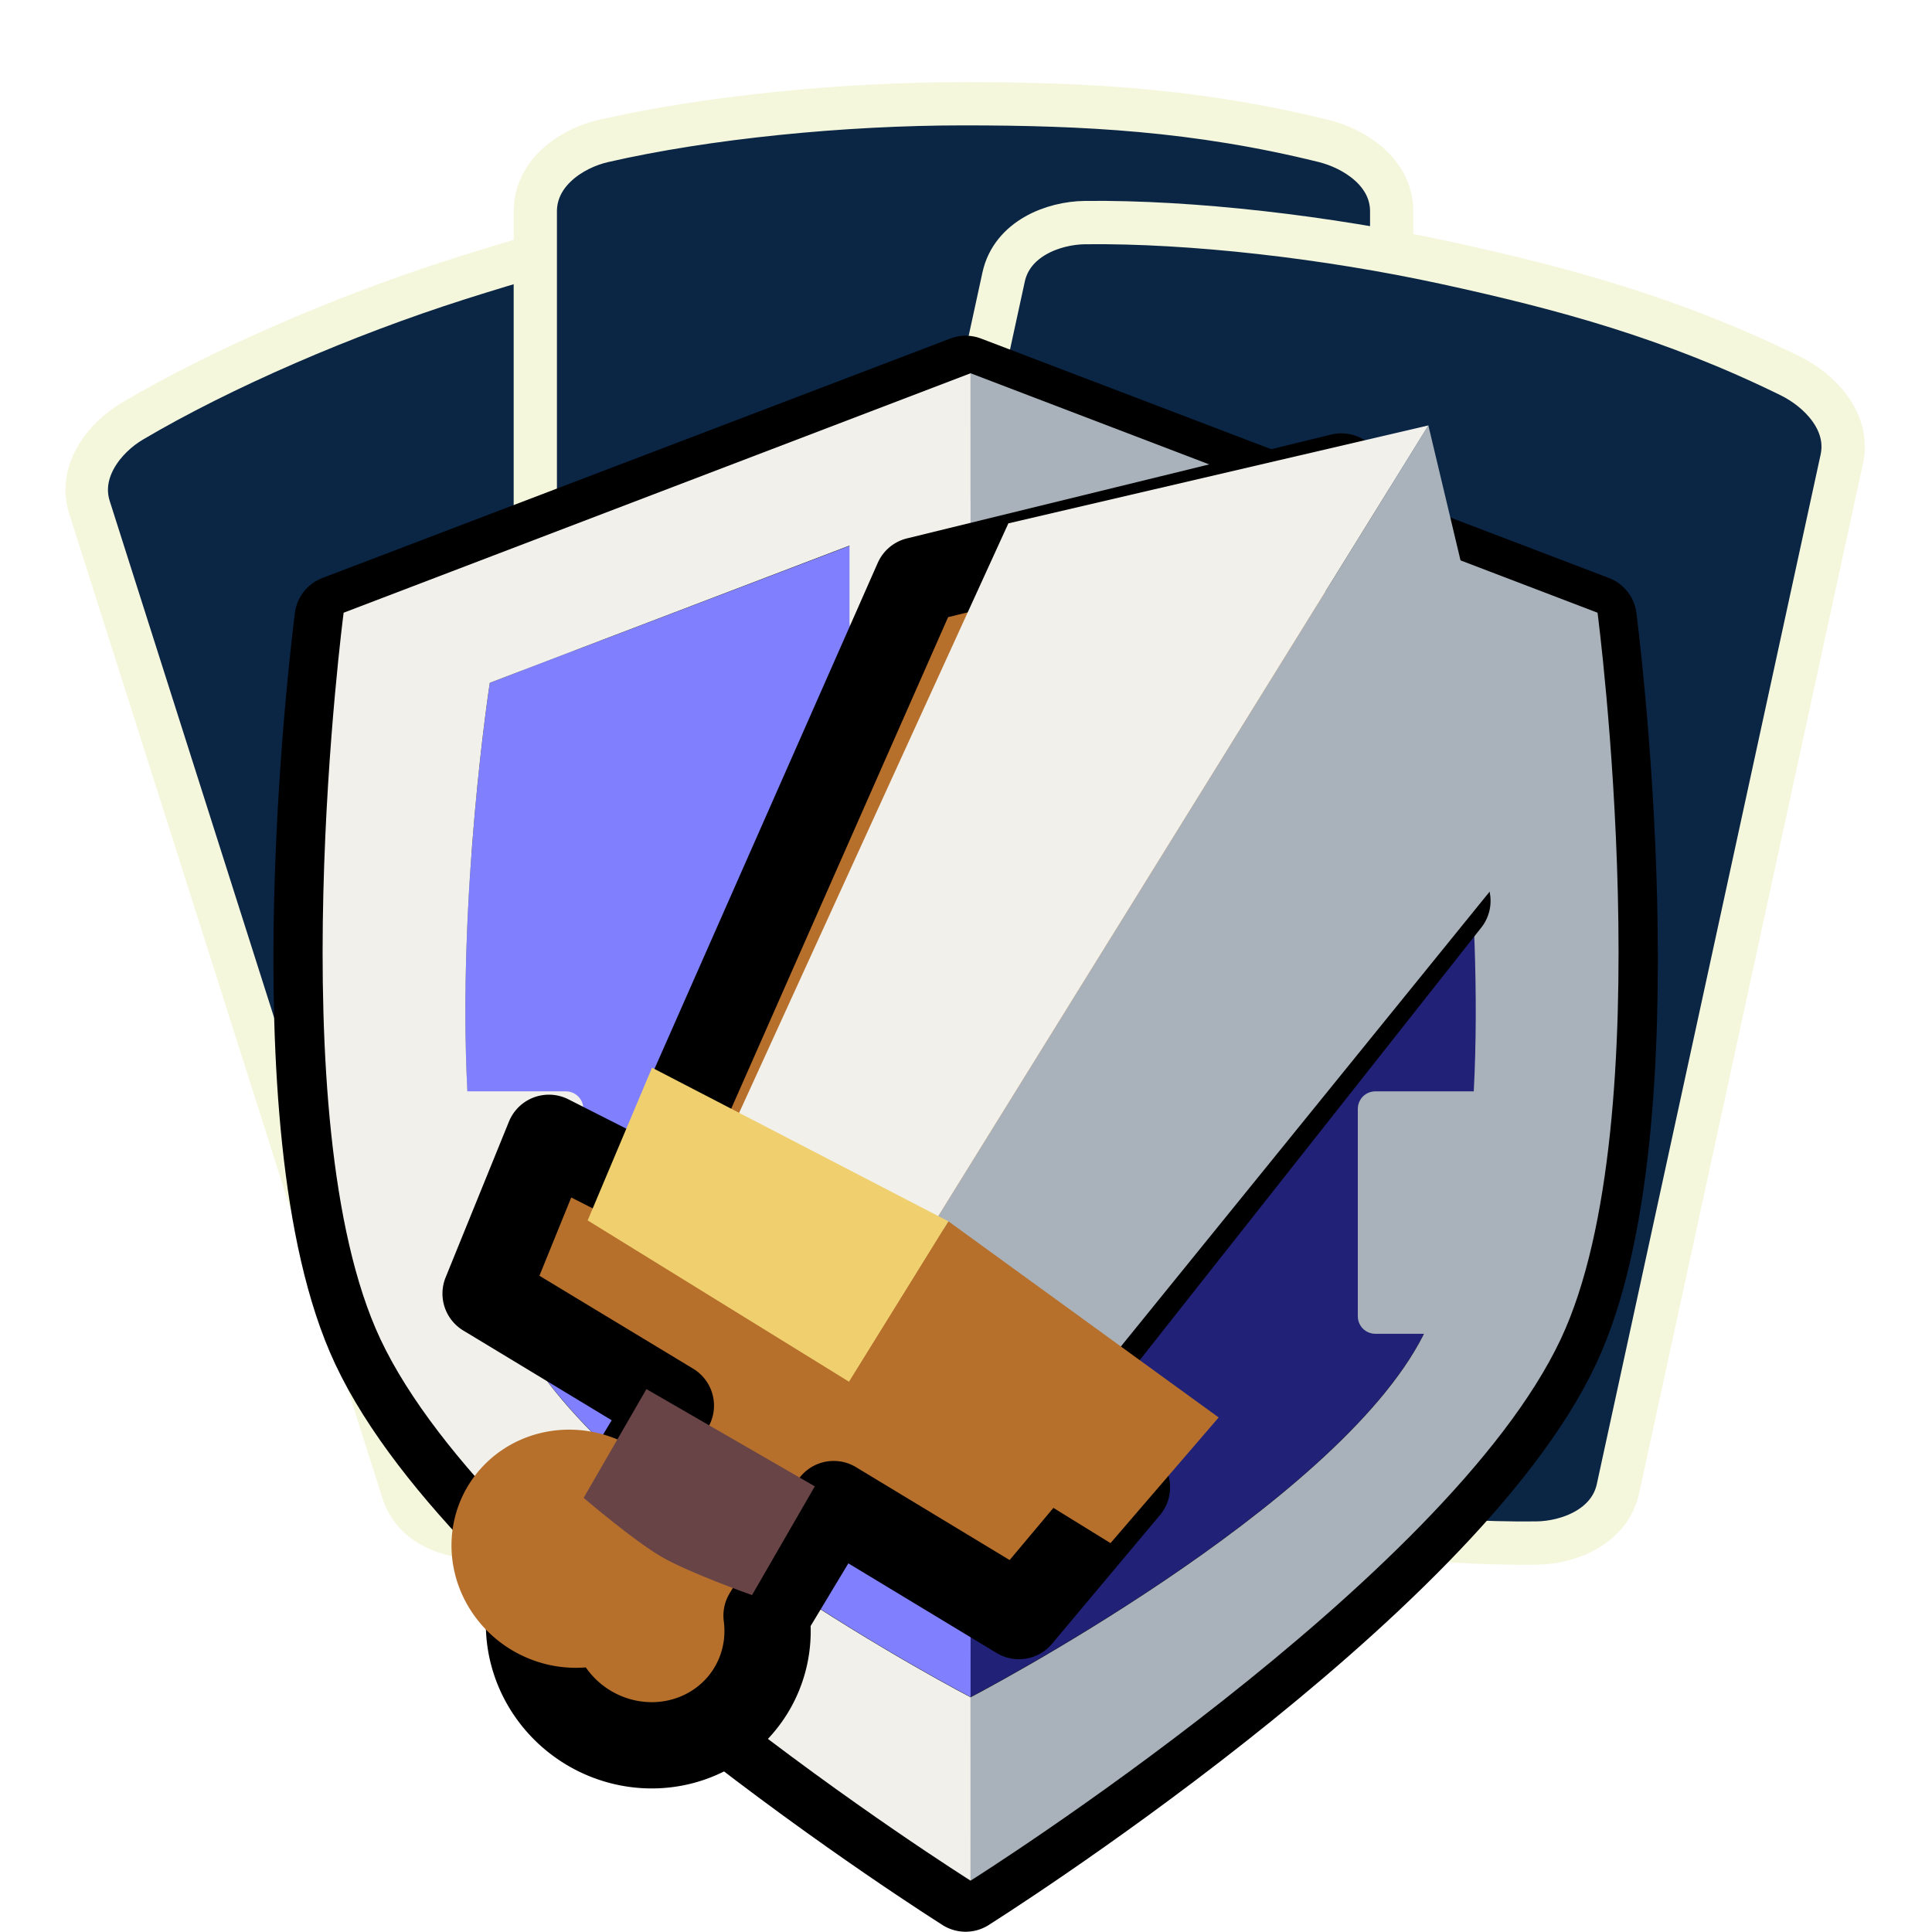
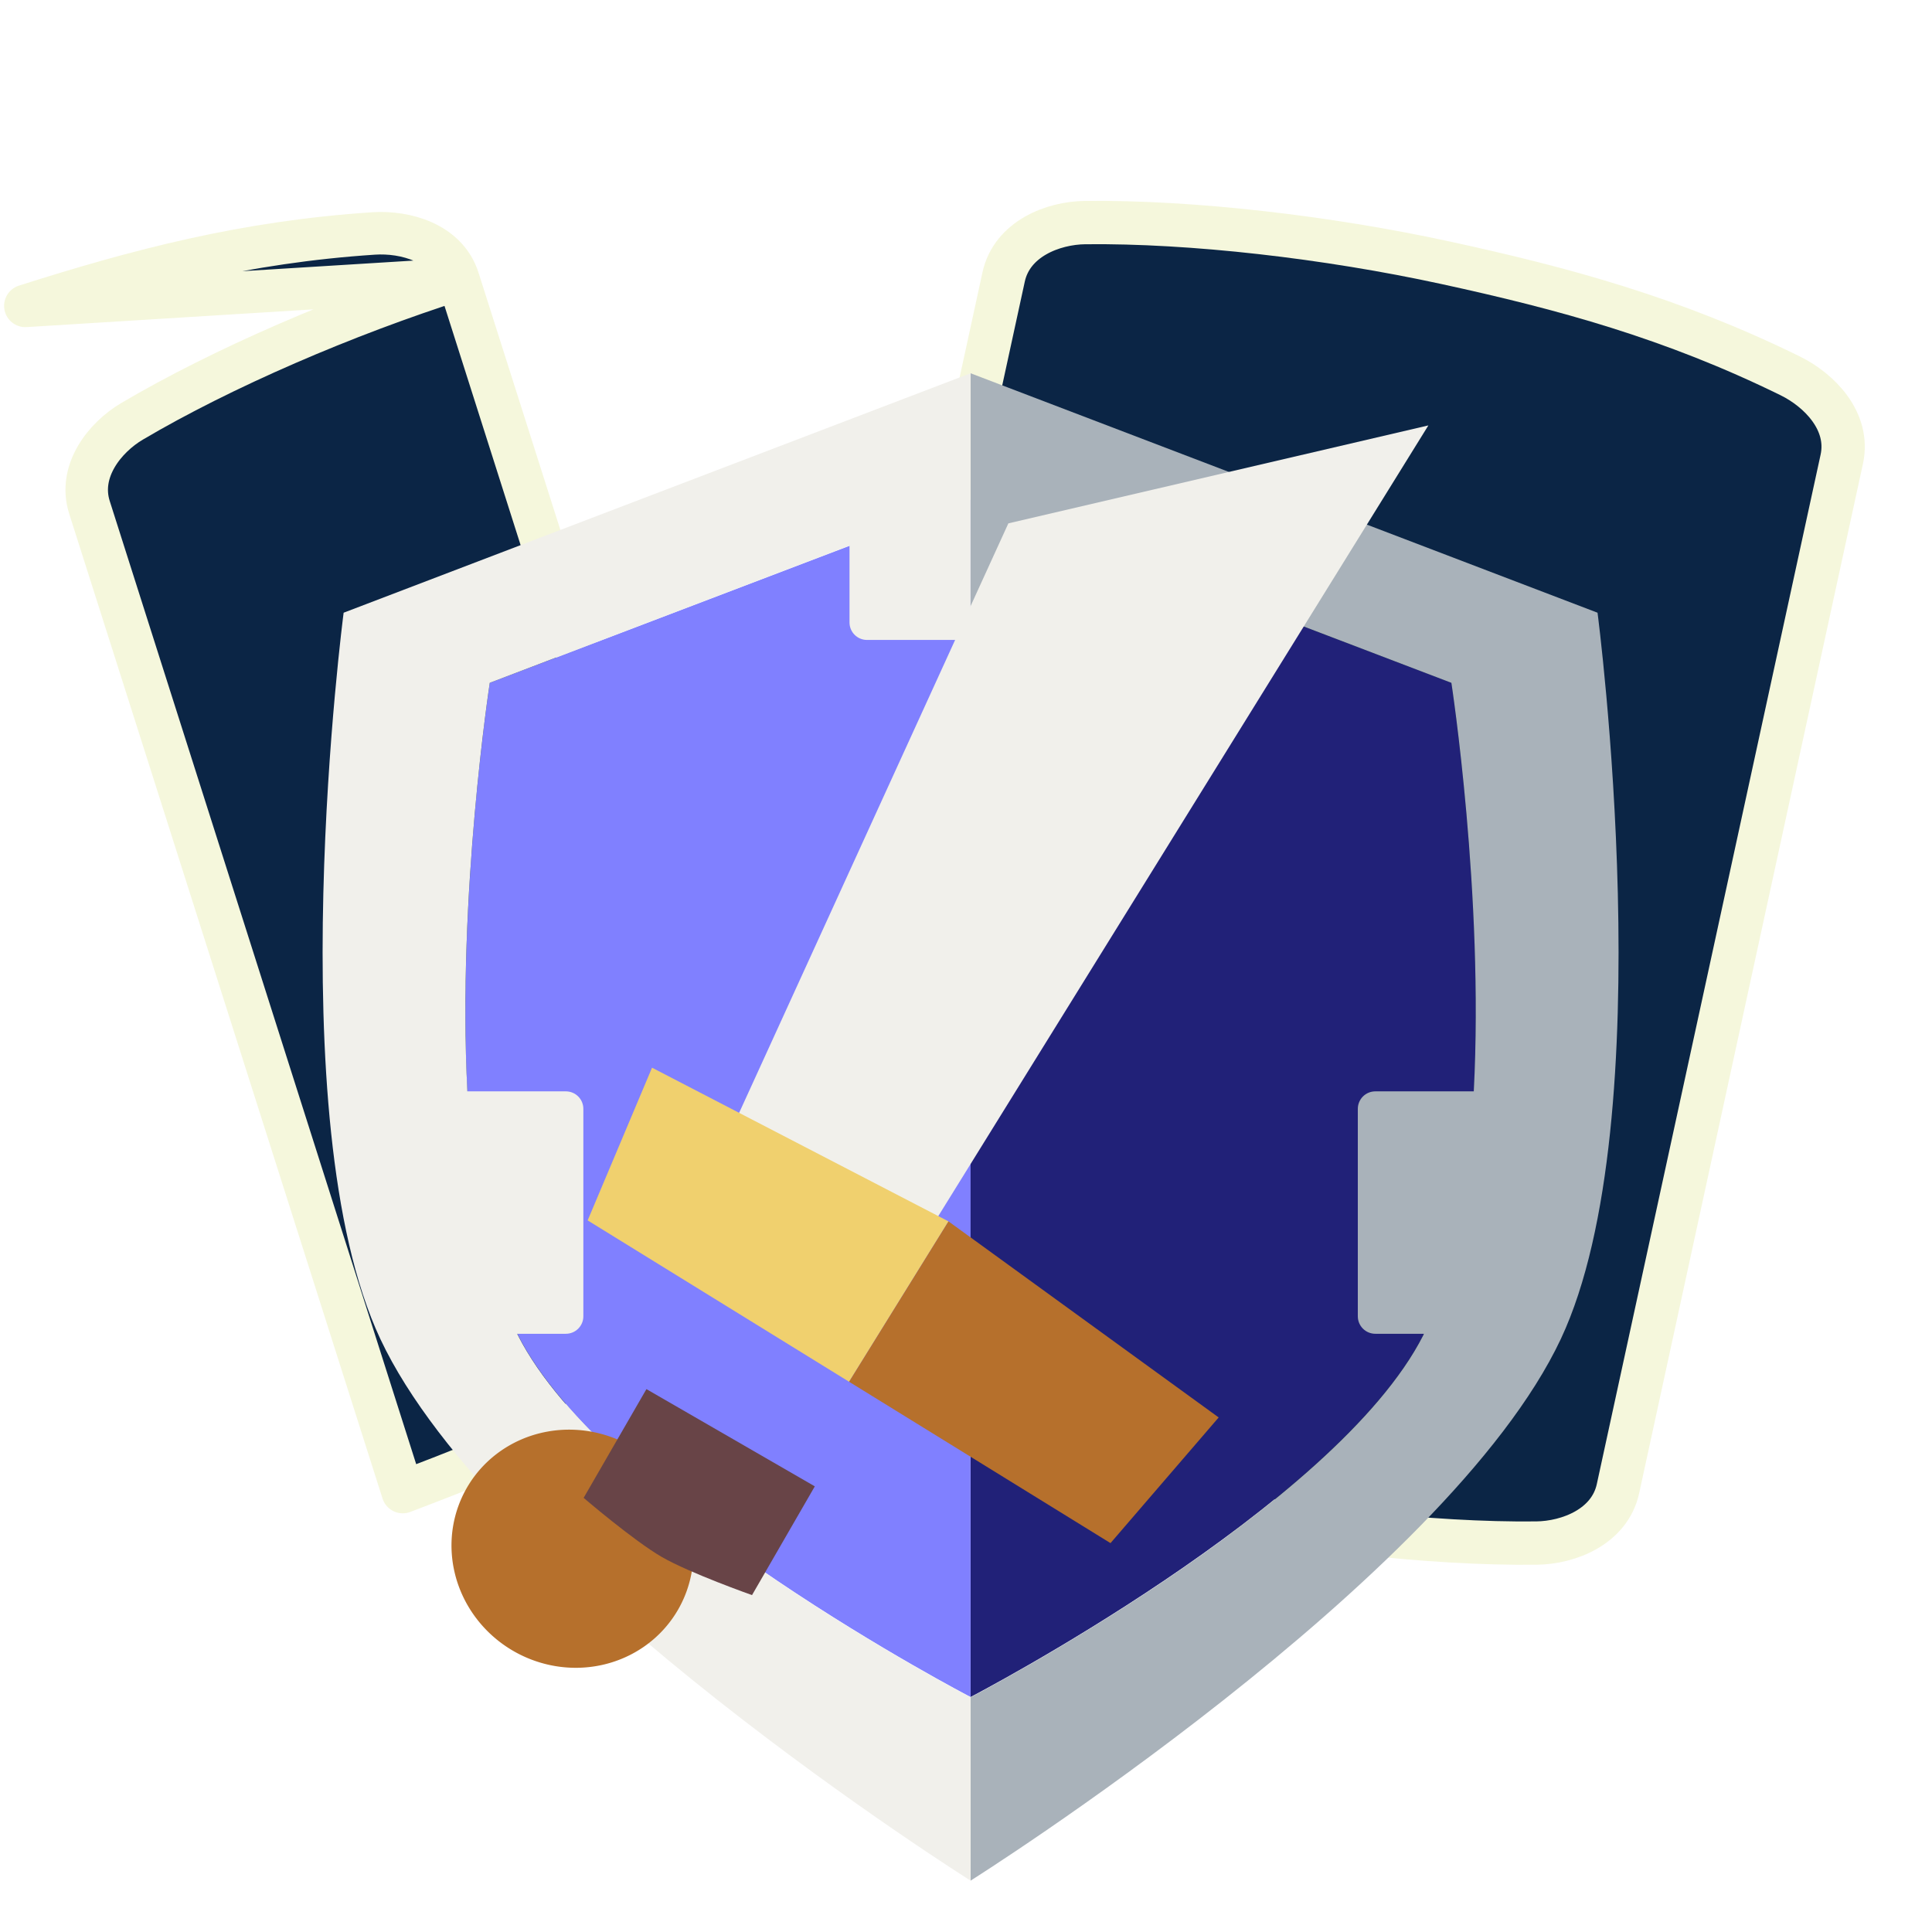
<svg xmlns="http://www.w3.org/2000/svg" width="48" height="48" version="1.1" viewBox="0 0 12.7 12.7">
  <defs>
    <filter id="filter2831-36-36-3" x="-.007" y="-.033" width="1.015" height="1.066" color-interpolation-filters="sRGB">
      <feGaussianBlur stdDeviation="0.153" />
    </filter>
  </defs>
  <g transform="matrix(.086 0 0 .086 21.43 -4.07)">
    <path d="m-176.59 55.429c-9.134 0-19.42 1.021-27.267 2.82-2.368 0.543-5.144 2.377-5.144 5.328v4.322c-1.361 0.391-2.725 0.798-4.102 1.223-8.729 2.692-18.257 6.698-25.225 10.729-2.103 1.216-4.216 3.787-3.346 6.607l4.684 15.192 14.09 45.693 4.684 15.191c0.87 2.821 4.06 3.713 6.486 3.576 9.92-0.562 18.158-2.649 26.887-5.34 3.669-1.131 7.478-2.497 11.18-3.997 4.686 1.495 9.351 2.604 14.231 3.623 8.941 1.867 19.218 2.97 27.267 2.813 2.429-0.047 5.522-1.275 6.125-4.164l3.249-15.562 13.023-62.368c0.603-2.889-1.757-5.214-3.946-6.267-8.954-4.308-17.174-6.466-26.115-8.333-1.421-0.297-2.877-0.572-4.351-0.828v-2.108c0-2.952-2.786-4.745-5.144-5.328-9.645-2.386-18.133-2.82-27.267-2.82z" fill="#fff" stroke="#fff" stroke-dashoffset="351.51" stroke-linecap="round" stroke-linejoin="round" stroke-width="15.875" style="paint-order:markers stroke fill" />
    <g transform="matrix(9.368,0,0,9.368,1078.7,-1264.7)">
      <g transform="matrix(.044 -.014 .014 .044 -147.57 146.93)">
-         <path d="m227.54-32.117c-20.949 0-44.539 2.341-62.536 6.466-5.431 1.245-11.798 5.451-11.798 12.221v182.59c0 6.77 6.388 10.882 11.798 12.22 22.121 5.473 41.587 6.466 62.536 6.466s44.539-2.341 62.536-6.466c5.431-1.245 11.798-5.451 11.798-12.22v-182.59c0-6.77-6.388-10.882-11.798-12.221-22.121-5.473-41.587-6.466-62.536-6.466z" fill="#0b2545" stroke="#f5f7dc" stroke-dashoffset="351.51" stroke-linecap="round" stroke-linejoin="round" stroke-width="7.509" style="paint-order:markers stroke fill" />
+         <path d="m227.54-32.117c-20.949 0-44.539 2.341-62.536 6.466-5.431 1.245-11.798 5.451-11.798 12.221v182.59s44.539-2.341 62.536-6.466c5.431-1.245 11.798-5.451 11.798-12.22v-182.59c0-6.77-6.388-10.882-11.798-12.221-22.121-5.473-41.587-6.466-62.536-6.466z" fill="#0b2545" stroke="#f5f7dc" stroke-dashoffset="351.51" stroke-linecap="round" stroke-linejoin="round" stroke-width="7.509" style="paint-order:markers stroke fill" />
      </g>
      <g transform="matrix(.047 0 0 .047 -144.58 142.41)">
-         <path d="m227.54-32.117c-20.949 0-44.539 2.341-62.536 6.466-5.431 1.245-11.798 5.451-11.798 12.221v182.59c0 6.77 6.388 10.882 11.798 12.22 22.121 5.473 41.587 6.466 62.536 6.466s44.539-2.341 62.536-6.466c5.431-1.245 11.798-5.451 11.798-12.22v-182.59c0-6.77-6.388-10.882-11.798-12.221-22.121-5.473-41.587-6.466-62.536-6.466z" fill="#0b2545" stroke="#f5f7dc" stroke-dashoffset="351.51" stroke-linecap="round" stroke-linejoin="round" stroke-width="7.509" style="paint-order:markers stroke fill" />
-       </g>
+         </g>
      <g transform="matrix(.046 .01 -.01 .046 -140.74 141.4)">
        <path d="m227.54-32.117c-20.949 0-44.539 2.341-62.536 6.466-5.431 1.245-11.798 5.451-11.798 12.221v182.59c0 6.77 6.388 10.882 11.798 12.22 22.121 5.473 41.587 6.466 62.536 6.466s44.539-2.341 62.536-6.466c5.431-1.245 11.798-5.451 11.798-12.22v-182.59c0-6.77-6.388-10.882-11.798-12.221-22.121-5.473-41.587-6.466-62.536-6.466z" fill="#0b2545" stroke="#f5f7dc" stroke-dashoffset="351.51" stroke-linecap="round" stroke-linejoin="round" stroke-width="7.509" style="paint-order:markers stroke fill" />
      </g>
    </g>
  </g>
  <g transform="matrix(.107 0 0 .107 -31.2 -23.144)">
-     <path transform="scale(.265)" d="m1324.2 904.05-145.58 55.523s-15.445 117.72 8.498 168.67c26.37 56.112 136.99 125.75 137.07 125.8v0.012l0.01-0.01h0.01v-0.01c0.081-0.05 110.7-69.685 137.07-125.8 23.942-50.948 8.498-168.67 8.498-168.67zm-28.127 40.039v4e-3l-53.074 20.232zm56.254 0 53.826 20.523-53.826-20.518zm-139.88 32.4c-0.031 0.202-0.195 1.395-0.344 2.441 0.196-1.408 0.294-2.112 0.344-2.441zm223.52 0.018c0.05 0.336 0.148 1.028 0.342 2.422-0.147-1.038-0.31-2.215-0.342-2.422zm0.988 7.283c0.037 0.288 0.062 0.469 0.1 0.771-0.035-0.277-0.066-0.506-0.1-0.771zm-225.5 0.084c-0.029 0.228-0.054 0.423-0.084 0.66 0.032-0.257 0.053-0.413 0.084-0.66zm227.01 13.066c0.11 1.056 0.22 2.078 0.33 3.195-0.11-1.114-0.22-2.142-0.33-3.195zm-228.59 0.762c-0.079 0.766-0.157 1.494-0.236 2.291 0.079-0.801 0.157-1.521 0.236-2.291zm229.35 7.09c0.1 1.104 0.197 2.232 0.295 3.381-0.098-1.143-0.195-2.281-0.295-3.381zm-230.07 0.314c-0.079 0.868-0.155 1.763-0.232 2.658 0.077-0.899 0.154-1.786 0.232-2.658zm220.28 122.1c-0.019 0.063-0.041 0.125-0.072 0.156-20.309 40.008-105.12 84.047-105.16 84.07-0.031-0.016-84.855-44.06-105.17-84.07-0.022-0.021-0.034-0.066-0.049-0.107 0.014 0.029 0.028 0.059 0.043 0.088 20.313 40.017 105.17 84.072 105.17 84.072s84.855-44.056 105.17-84.074c0.022-0.044 0.044-0.091 0.066-0.135z" fill="#212178" stroke="#000" stroke-linecap="round" stroke-linejoin="round" stroke-width="20" style="paint-order:fill markers stroke" />
    <g transform="matrix(12.862,0,0,12.862,3941.3,-844.54)">
      <g transform="matrix(1.288,0,0,1.288,182.38,-40.332)" stroke-width=".776">
        <path d="m-358.31 97.203v4.44s1.355-0.704 1.679-1.343c0.365-0.719 0.104-2.418 0.104-2.418z" fill="#212178" style="paint-order:fill markers stroke" />
        <path d="m-358.31 96.734v0.989h0.384c0.036 0 0.065-0.029 0.065-0.065v-0.285l1.334 0.509s0.121 0.786 0.083 1.515h-0.365c-0.036 0-0.065 0.029-0.065 0.065v0.769c0 0.036 0.029 0.065 0.065 0.065h0.18c-6.4e-4 1e-3 -1e-3 4e-3 -2e-3 5e-3 -0.324 0.639-1.679 1.343-1.679 1.343v0.68c0 1e-5 1.768-1.113 2.189-2.009 0.382-0.814 0.136-2.693 0.136-2.693z" fill="#a9b2ba" style="paint-order:fill markers stroke" />
        <path d="m-358.31 97.203v4.44s-1.355-0.704-1.679-1.343c-0.365-0.719-0.104-2.418-0.104-2.418z" fill="#8080ff" style="paint-order:fill markers stroke" />
        <path d="m-358.31 96.734v0.989h-0.384c-0.036 0-0.065-0.029-0.065-0.065v-0.285l-1.334 0.509s-0.121 0.786-0.083 1.515h0.365c0.036 0 0.065 0.029 0.065 0.065v0.769c0 0.036-0.029 0.065-0.065 0.065h-0.18c6.4e-4 1e-3 1e-3 4e-3 2e-3 5e-3 0.324 0.639 1.679 1.343 1.679 1.343v0.68c0 1e-5 -1.768-1.113-2.189-2.009-0.382-0.814-0.136-2.693-0.136-2.693z" fill="#f1f0eb" style="paint-order:fill markers stroke" />
      </g>
    </g>
    <g transform="translate(429.03,-29.286)">
-       <path transform="scale(.265)" d="m-207.69 1037.2-98.32 24.066-62.211 140.99-23.17-11.742-14.68 36.117 42.949 25.967-15.566 25.856a27.91 27.032 32.759 0 0-13.549 11.16 27.91 27.032 32.759 0 0 9.939 37.6 27.91 27.032 32.759 0 0 37.826-8.721 27.91 27.032 32.759 0 0 3.535-17.215l15.566-25.855 42.947 25.967 25.041-29.855-21.17-15.064 95.459-120.89z" fill="#b6702c" filter="url(#filter2831-36-36-3)" stroke="#000" stroke-linecap="square" stroke-linejoin="round" stroke-width="20.001" style="paint-order:markers fill stroke" />
      <g transform="matrix(8.085,-2.029,2.285,8.017,1002.2,-2649.6)" stroke-width="2.598">
        <path transform="matrix(.015 .016 -.016 .015 -188.5 326.8)" d="m-1489.8 901.08a40.333 40.333 0 0 1-40.333 40.333 40.333 40.333 0 0 1-40.333-40.333 40.333 40.333 0 0 1 40.333-40.333 40.333 40.333 0 0 1 40.333 40.333" fill="#b6702c" filter="url(#filter2831-36-36-3)" style="paint-order:markers fill stroke" />
        <path transform="matrix(.004 .004 -.008 .008 -214.15 320.75)" d="m-2099.6 309.22h249.39v83.131s-83.131 8.012-124.7 8.012-124.7-8.012-124.7-8.012z" fill="#684447" filter="url(#filter2831-36-36-3)" style="paint-order:markers fill stroke" />
-         <path transform="matrix(.016 .017 -.017 .016 -179.11 329.71)" d="m-1763.4 600.29v300.69l68.914 8 26-211.19z" fill="#a9b2ba" filter="url(#filter2831-36-36-3)" style="paint-order:markers fill stroke" />
        <path transform="matrix(.016 .017 -.017 .016 -179.11 329.71)" d="m-1763.4 600.29-94.916 97.506 26 211.19 68.916-8z" fill="#f1f0eb" filter="url(#filter2831-36-36-3)" style="paint-order:markers fill stroke" />
        <path transform="matrix(.016 .017 -.017 .016 -174.53 334.49)" d="m-2043.4 900.98-103.48 8 8 52.535h95.48z" fill="#f0d06e" filter="url(#filter2831-36-36-3)" style="paint-order:markers fill stroke" />
        <path transform="matrix(.016 .017 -.017 .016 -174.53 334.49)" d="m-2043.4 900.98v60.535h95.478l8-52.535z" fill="#b6702c" filter="url(#filter2831-36-36-3)" style="paint-order:markers fill stroke" />
      </g>
    </g>
  </g>
</svg>